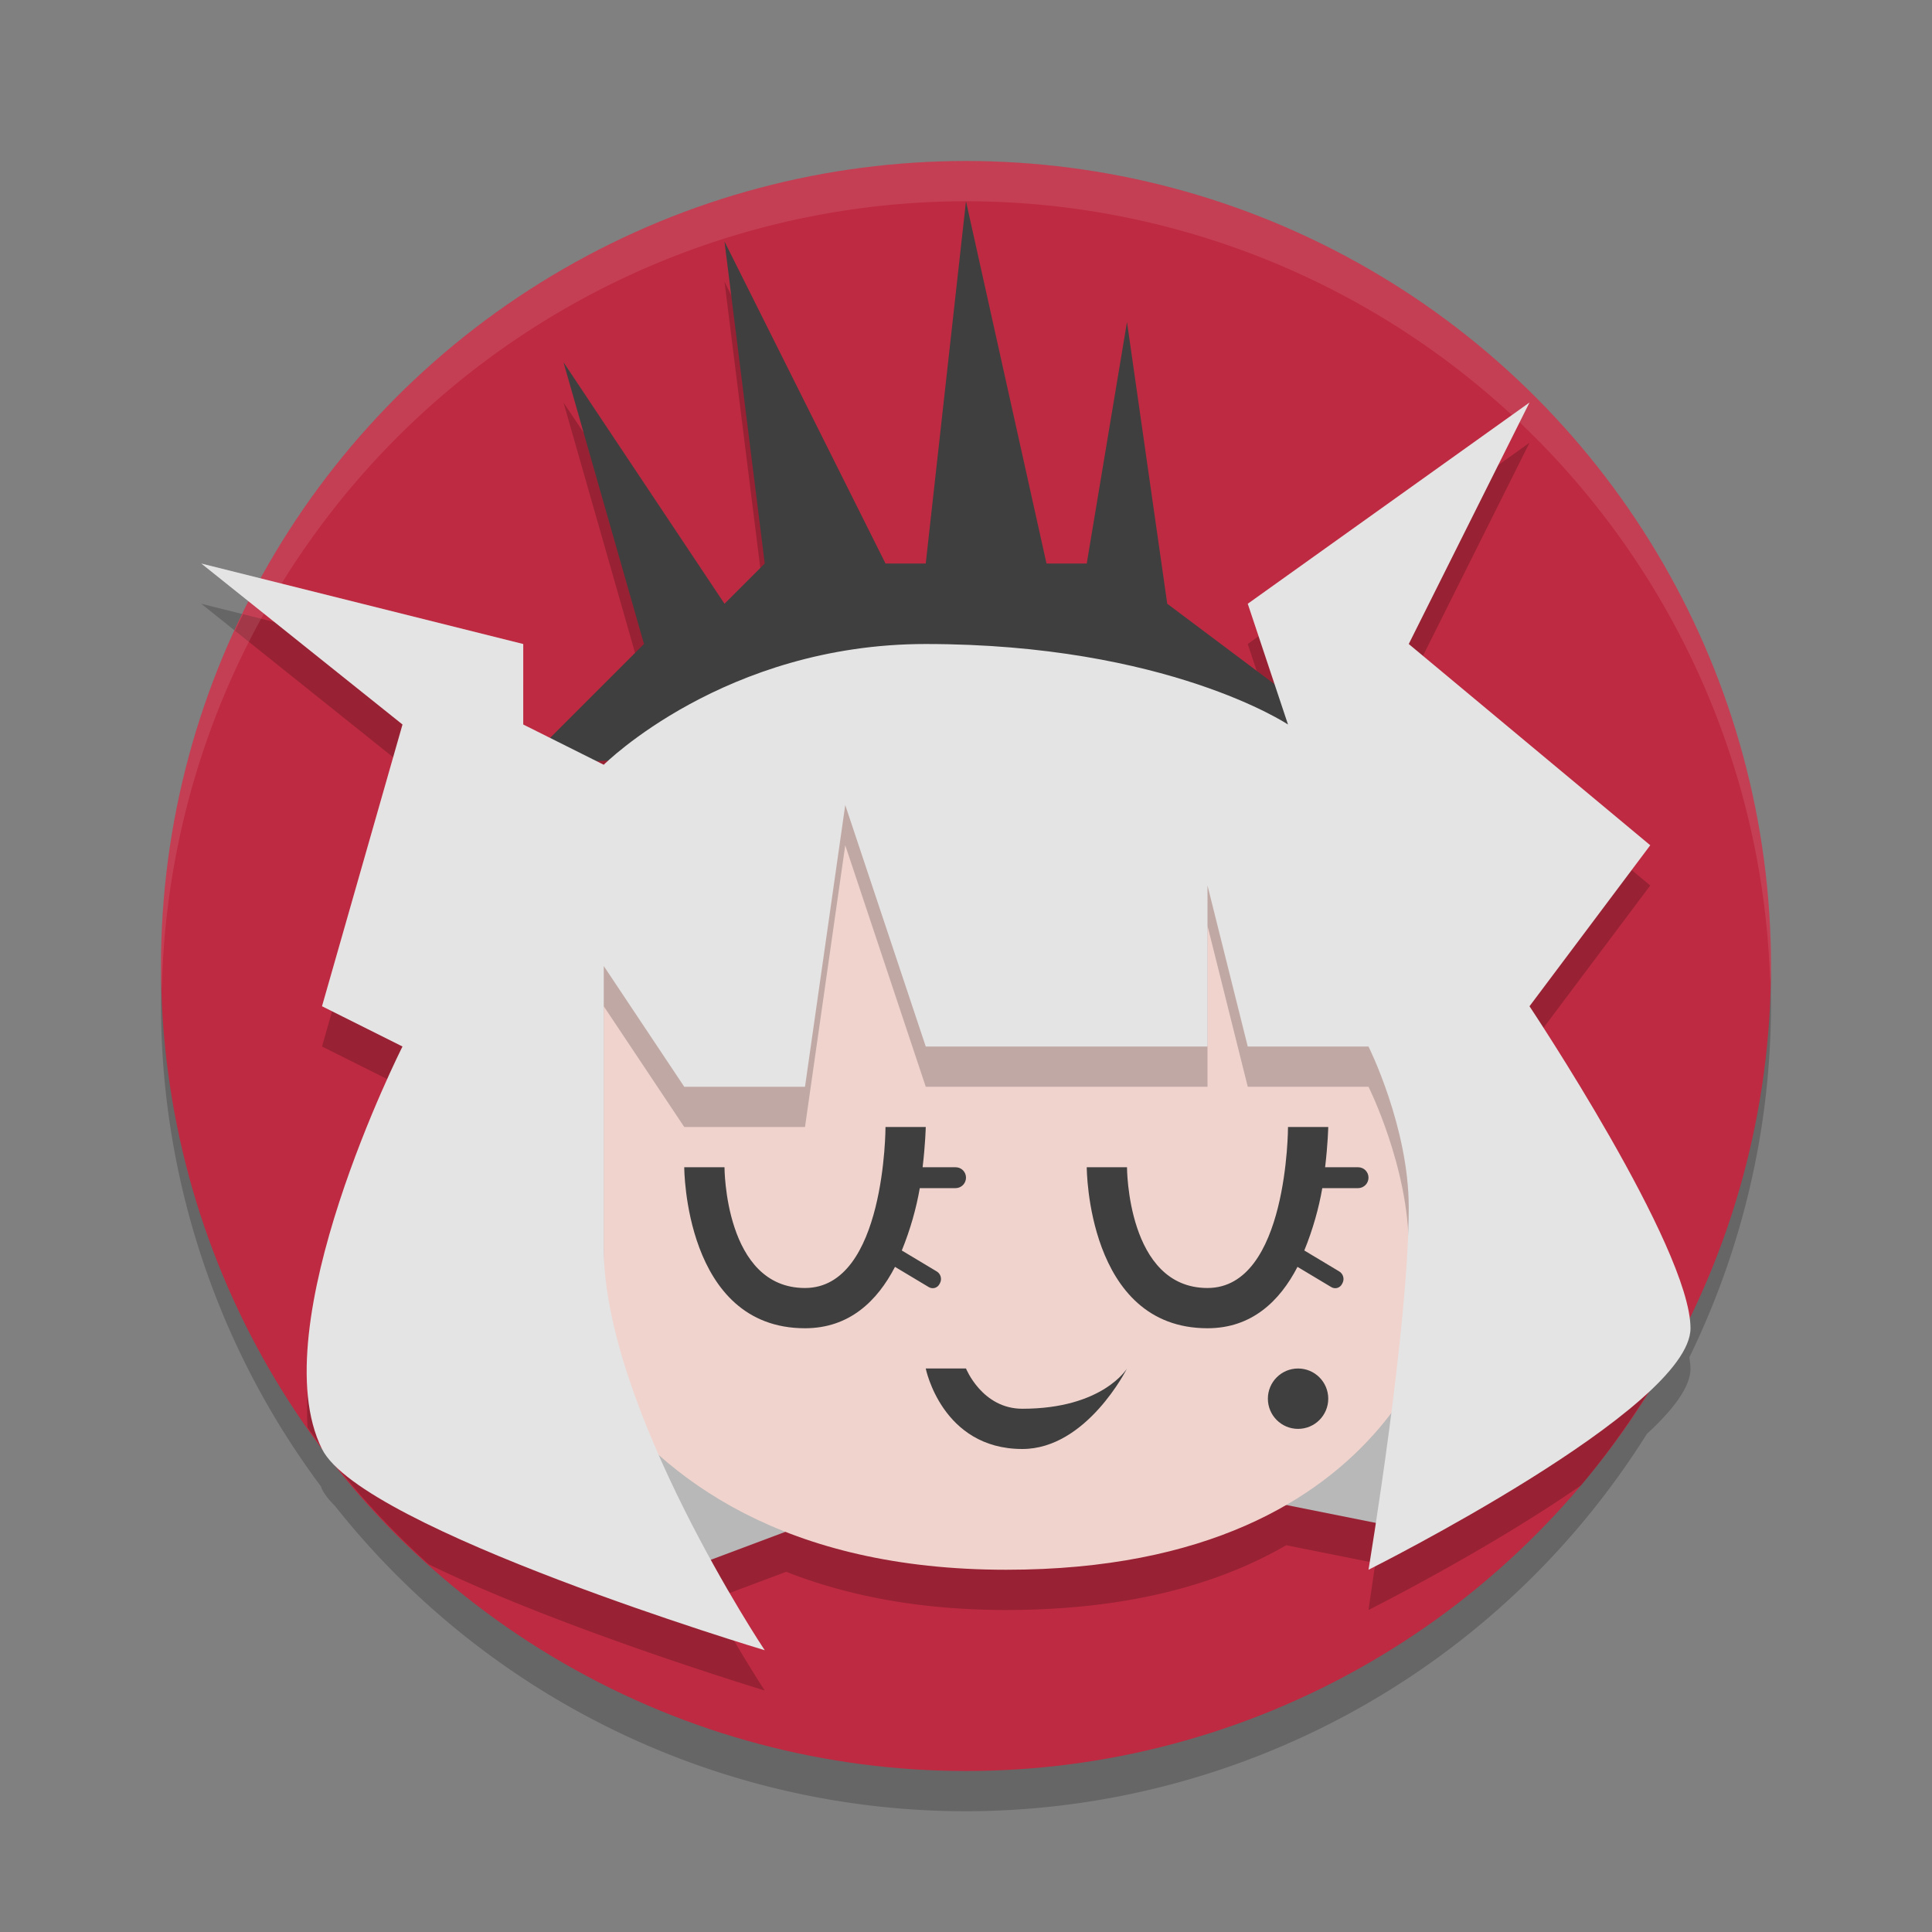
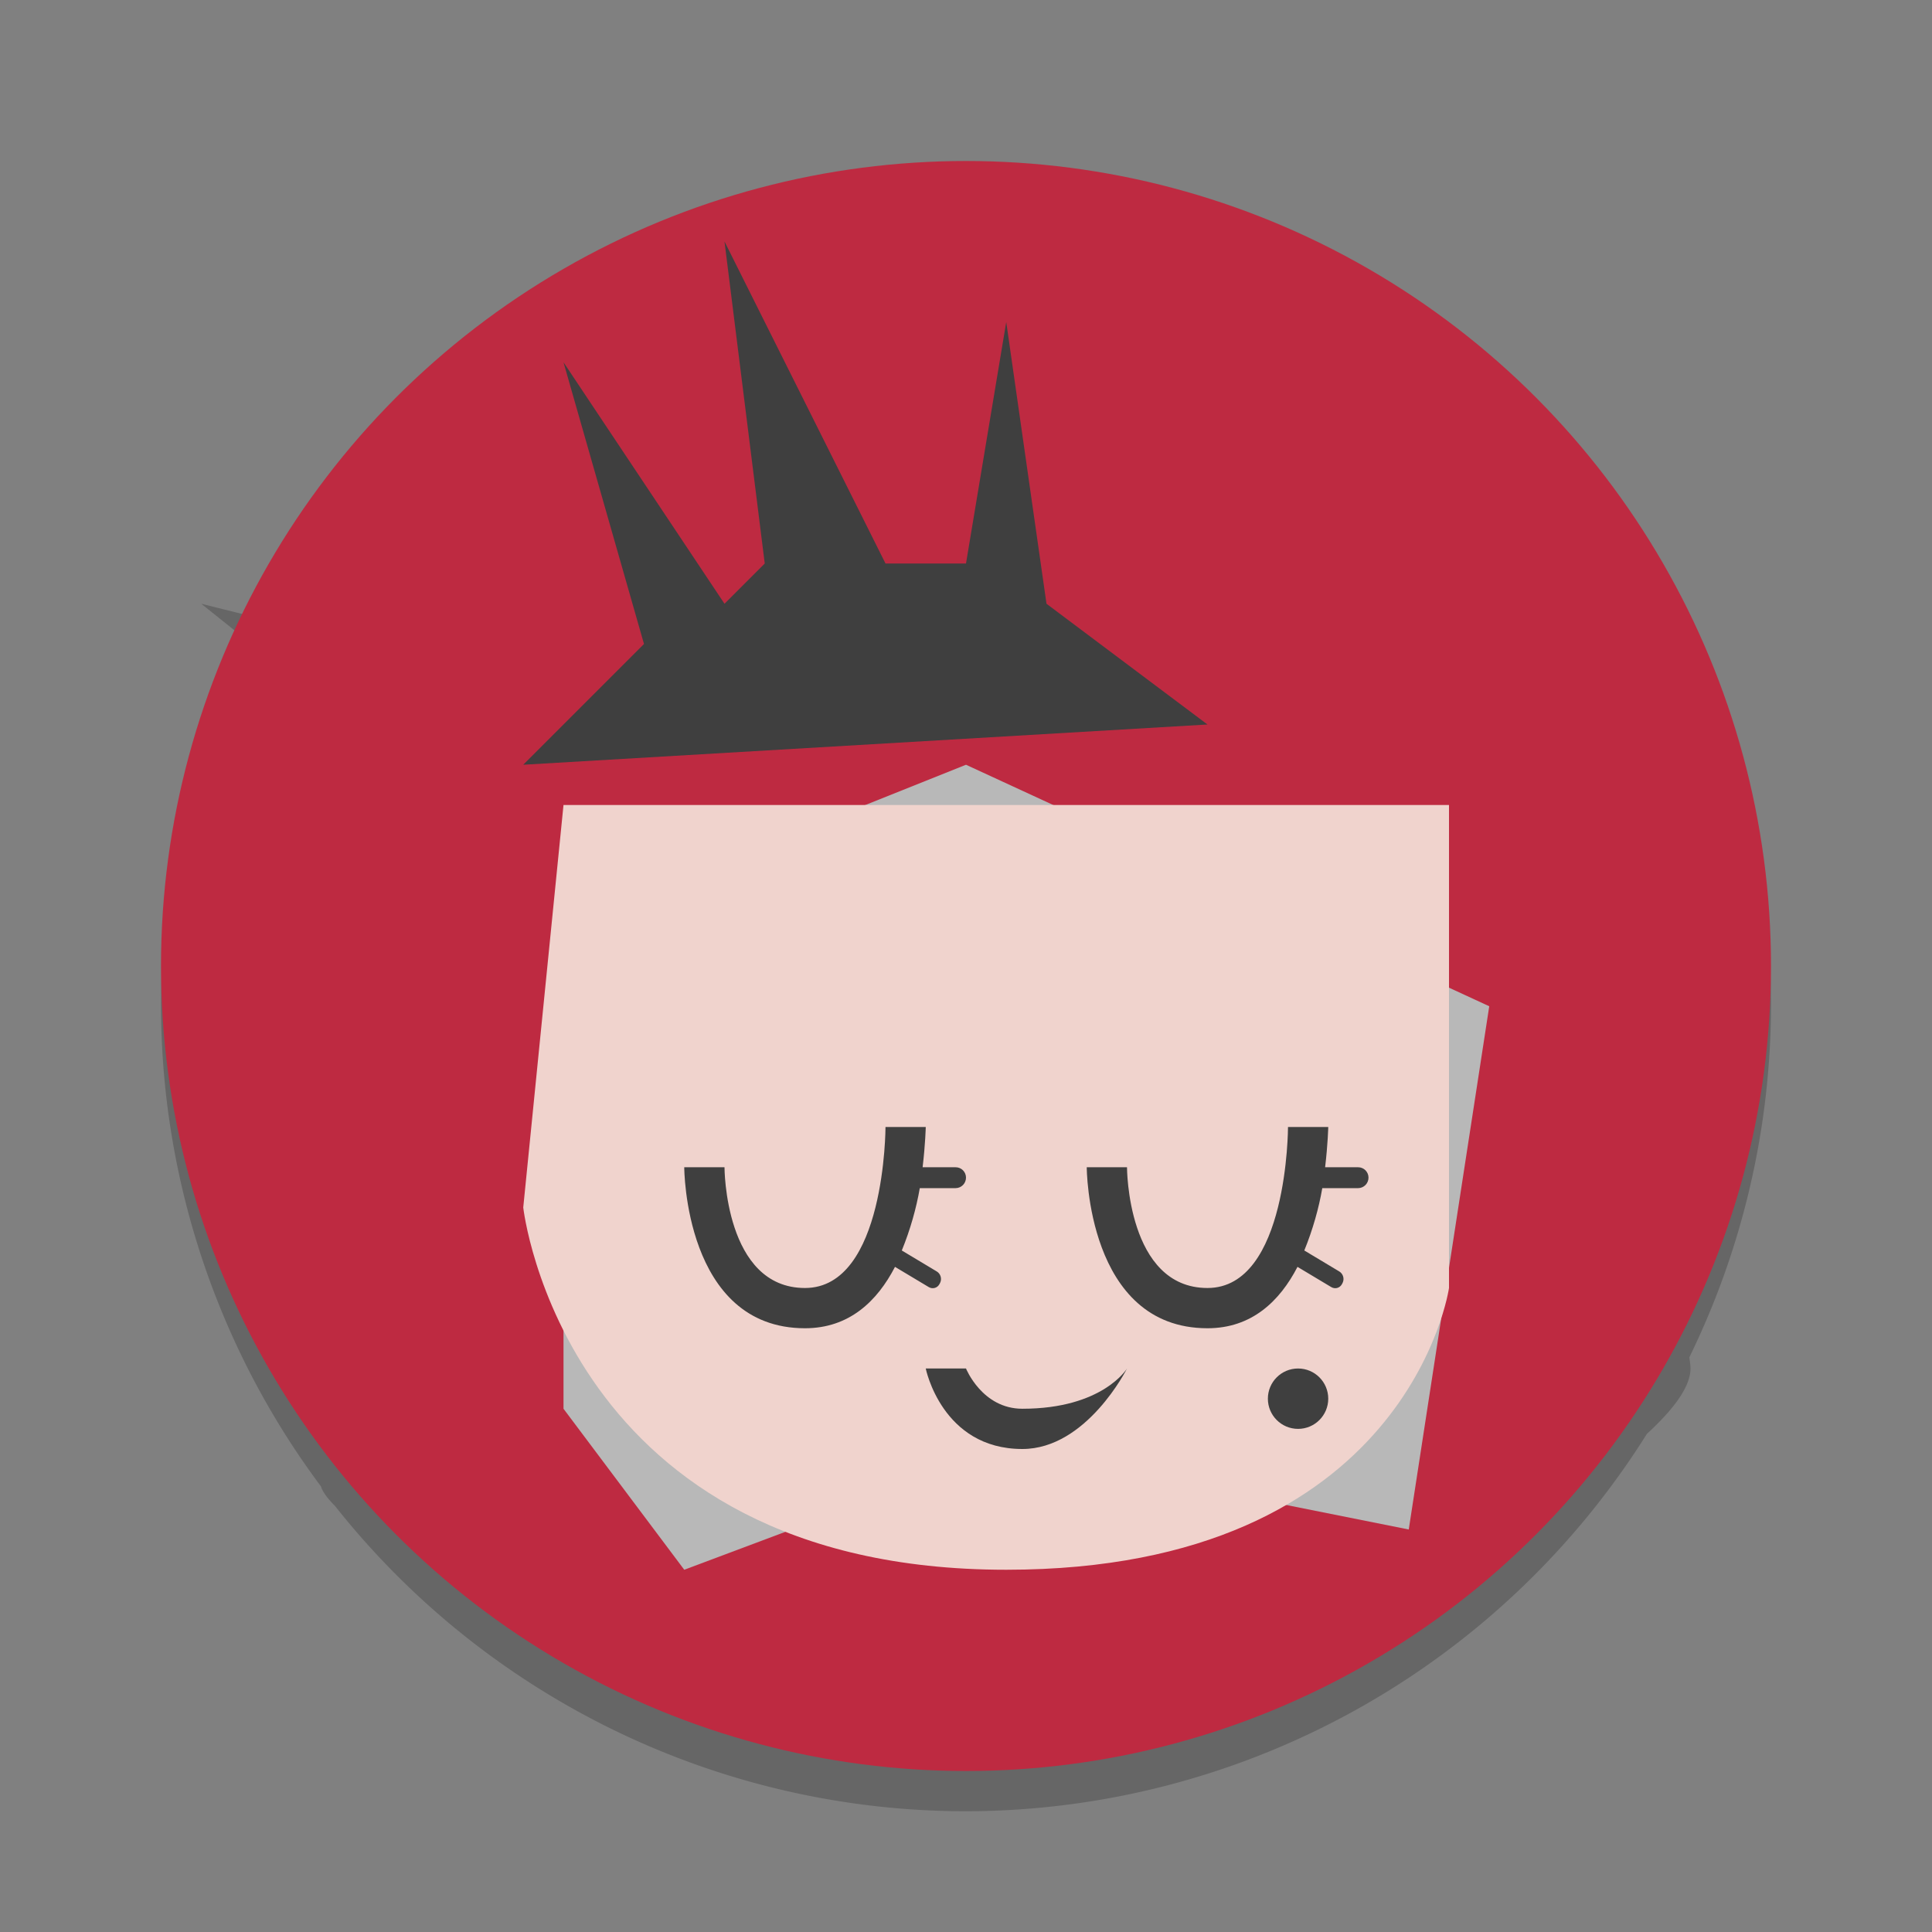
<svg xmlns="http://www.w3.org/2000/svg" width="48" height="48" version="1.1">
  <rect width="100%" height="100%" fill="#808080" stroke="none" />
  <path style="opacity:0.2" d="M 24 5 A 20 20 0 0 0 6.477 15.369 L 5 15 L 6.188 15.951 A 20 20 0 0 0 4 25 A 20 20 0 0 0 7.973 36.928 C 7.983 36.951 7.989 36.978 8 37 C 8.067 37.134 8.181 37.273 8.322 37.414 A 20 20 0 0 0 24 45 A 20 20 0 0 0 40.916 35.625 C 41.567 35.027 42 34.46 42 34 C 42 33.917 41.984 33.818 41.971 33.723 A 20 20 0 0 0 44 25 A 20 20 0 0 0 24 5 z" />
  <circle style="fill:#be2a41" cx="24" cy="24" r="20" />
-   <path style="opacity:0.2" d="M 24 6 L 23 15 L 22 15 L 18 7 L 19 15 L 18 16 L 14 10 L 16 17 L 13.666 19.334 L 13 19 L 13 17 L 6.039 15.26 A 20 20 0 0 0 5.84 15.672 L 10 19 L 8 26 L 10 27 C 10 27 7.434 32.087 7.641 35.463 A 20 20 0 0 0 10.652 38.865 C 13.932 40.468 19 42 19 42 C 19 42 18.398 41.088 17.662 39.752 L 19.533 39.051 C 21.007 39.629 22.795 40 25 40 C 28.109 40 30.346 39.323 31.955 38.391 L 34.172 38.834 C 34.123 39.146 34 40 34 40 C 34 40 36.961 38.514 39.281 36.902 A 20 20 0 0 0 41.814 33.045 C 41.032 30.549 38 26 38 26 L 41 22 L 35 17 L 38 11 L 31 16 L 31.666 18 L 29 16 L 28 9 L 27 15 L 26 15 L 24 6 z M 15.123 19.895 C 15.104 19.912 15 20 15 20 L 14.818 19.908 L 15.123 19.895 z" />
-   <path style="opacity:0.1;fill:#ffffff" d="M 24,4 A 20,20 0 0 0 4,24 20,20 0 0 0 4.021,24.582 20,20 0 0 1 24,5 20,20 0 0 1 43.979,24.418 20,20 0 0 0 44,24 20,20 0 0 0 24,4 Z" />
-   <path style="fill:#3f3f3f" d="m 13,19 3,-3 -2,-7 4,6 1,-1 -1,-8 4,8 h 1 l 1,-9 2,9 h 1 l 1,-6 1,7 4,3 z" />
+   <path style="fill:#3f3f3f" d="m 13,19 3,-3 -2,-7 4,6 1,-1 -1,-8 4,8 h 1 h 1 l 1,-6 1,7 4,3 z" />
  <path style="fill:#b8b8b8" d="m 17,39 8,-3 10,2 2,-13 -13,-6 -10,4 v 12 z" />
  <path style="fill:#f0d3cd" d="m 13,30 c 0,0 1,9 12,9 10,0 11,-7 11,-7 V 20 H 14 Z" />
-   <path style="opacity:0.2" d="M 14 20 L 13 30 C 13 30 13.344 32.982 15.727 35.514 C 15.302 34.301 15 33.079 15 32 L 15 25 L 17 28 L 20 28 L 21 21 L 23 27 L 30 27 L 30 23 L 31 27 L 34 27 C 34 27 35 29 35 31 C 35 32.067 34.86 33.5 34.697 34.922 C 35.796 33.385 36 32 36 32 L 36 20 L 15 20 L 14 20 z" />
-   <path style="fill:#e4e4e4" d="m 15,24 c 0,0 0,4.667 0,7 0,4 4,10 4,10 C 19,41 9,38 8,36 6.48,32.96 10,26 10,26 l -2,-1 2,-7 -5,-4 8,2 v 2 l 2,1 c 0,0 3,-3 8,-3 6,0 9,2 9,2 l -1,-3 7,-5 -3,6 6,5 -3,4 c 0,0 4,6 4,8 0,2 -8,6 -8,6 0,0 1,-6 1,-9 0,-2 -1,-4 -1,-4 h -3 l -1,-4 v 4 h -7 l -2,-6 -1,7 h -3 z" />
  <path style="fill:#3f3f3f" d="m 23,34 h 1 c 0,0 0.4,1 1.4,1 2,0 2.6,-1 2.6,-1 0,0 -1,2 -2.6,2 -2,0 -2.4,-2 -2.4,-2 z" />
  <path style="fill:#3f3f3f" d="m 22,28 c 0,0 0,4 -2,4 -2,0 -2,-3 -2,-3 h -1 c 0,0 0,4 3,4 1.1,0 1.795,-0.674 2.236,-1.525 l 0.838,0.502 c 0.097,0.058 0.216,0.024 0.268,-0.076 l 0.014,-0.027 c 0.051,-0.1 0.015,-0.227 -0.082,-0.285 l -0.869,-0.521 c 0.212,-0.518 0.362,-1.057 0.447,-1.549 h 0.891 C 23.885,29.518 24,29.401 24,29.258 24,29.115 23.885,29 23.742,29 H 22.922 C 22.991,28.422 23,28 23,28 Z" />
  <path style="fill:#3f3f3f" d="m 32,28 c 0,0 0,4 -2,4 -2,0 -2,-3 -2,-3 h -1 c 0,0 0,4 3,4 1.1,0 1.795,-0.674 2.236,-1.525 l 0.838,0.502 c 0.097,0.058 0.216,0.024 0.268,-0.076 l 0.014,-0.027 c 0.051,-0.1 0.015,-0.227 -0.082,-0.285 l -0.869,-0.521 c 0.212,-0.518 0.362,-1.057 0.447,-1.549 h 0.891 C 33.885,29.518 34,29.401 34,29.258 34,29.115 33.885,29 33.742,29 H 32.922 C 32.991,28.422 33,28 33,28 Z" />
  <circle style="fill:#3f3f3f" cx="32.25" cy="34.75" r=".75" />
</svg>